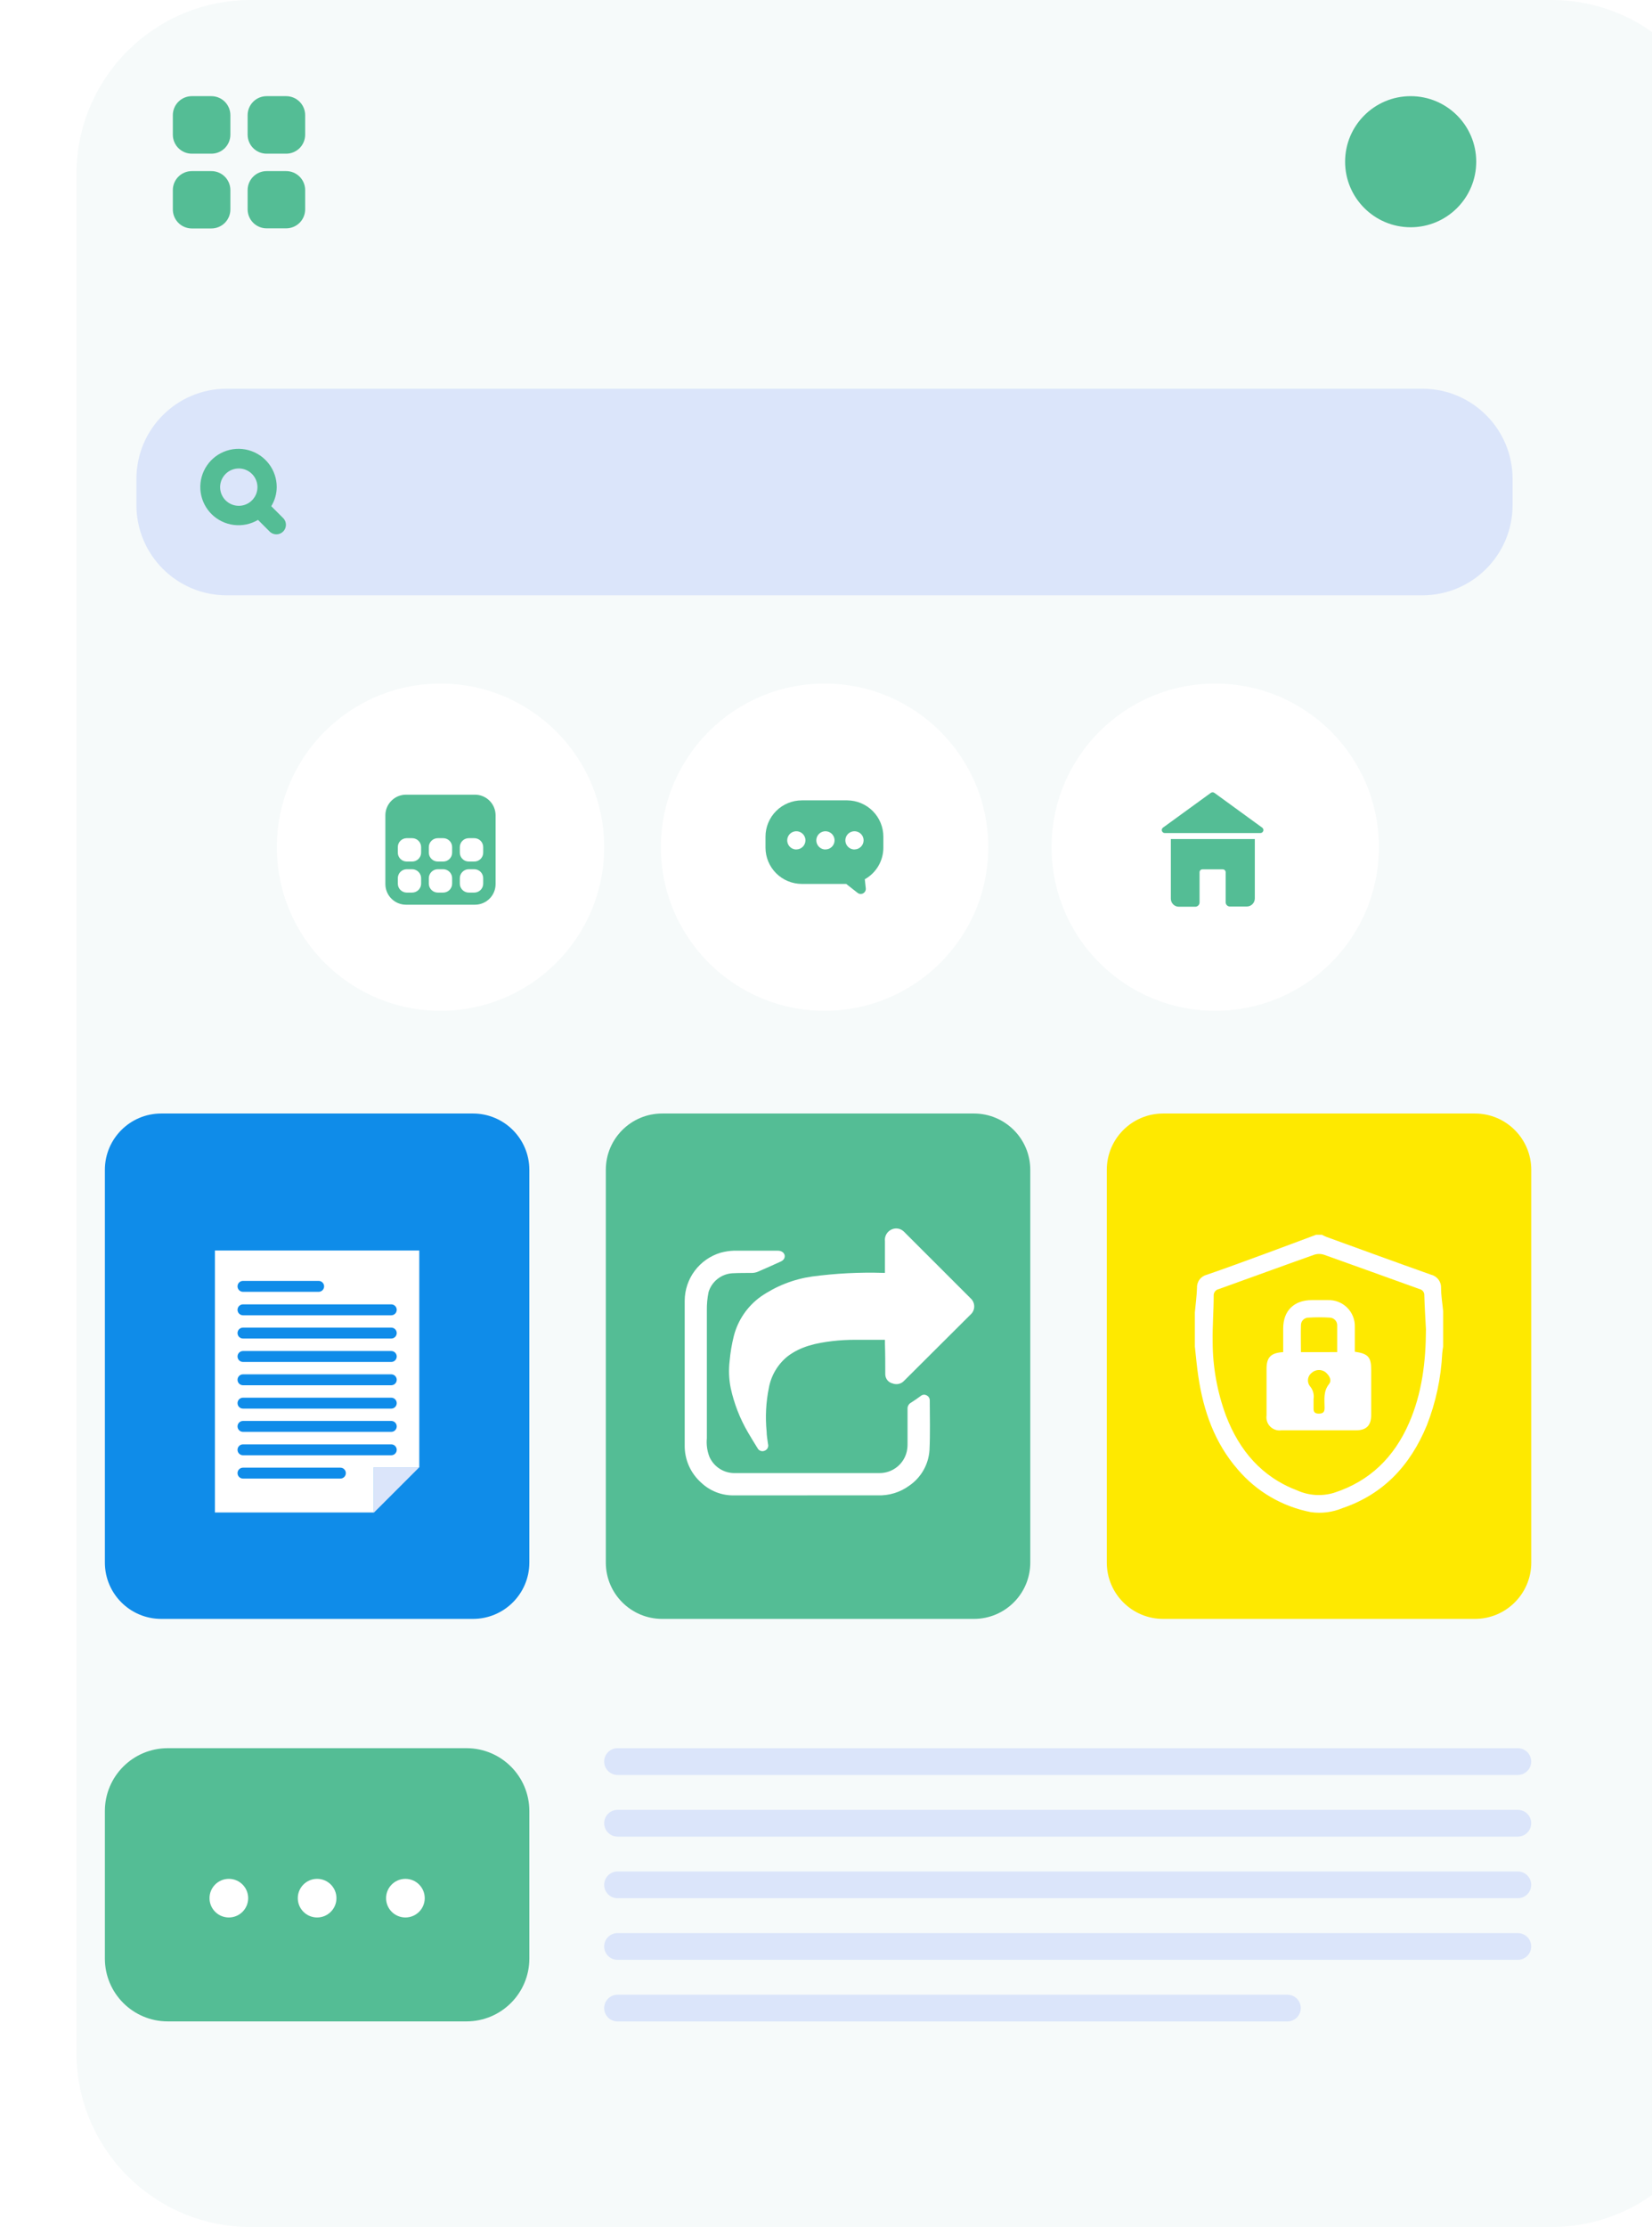
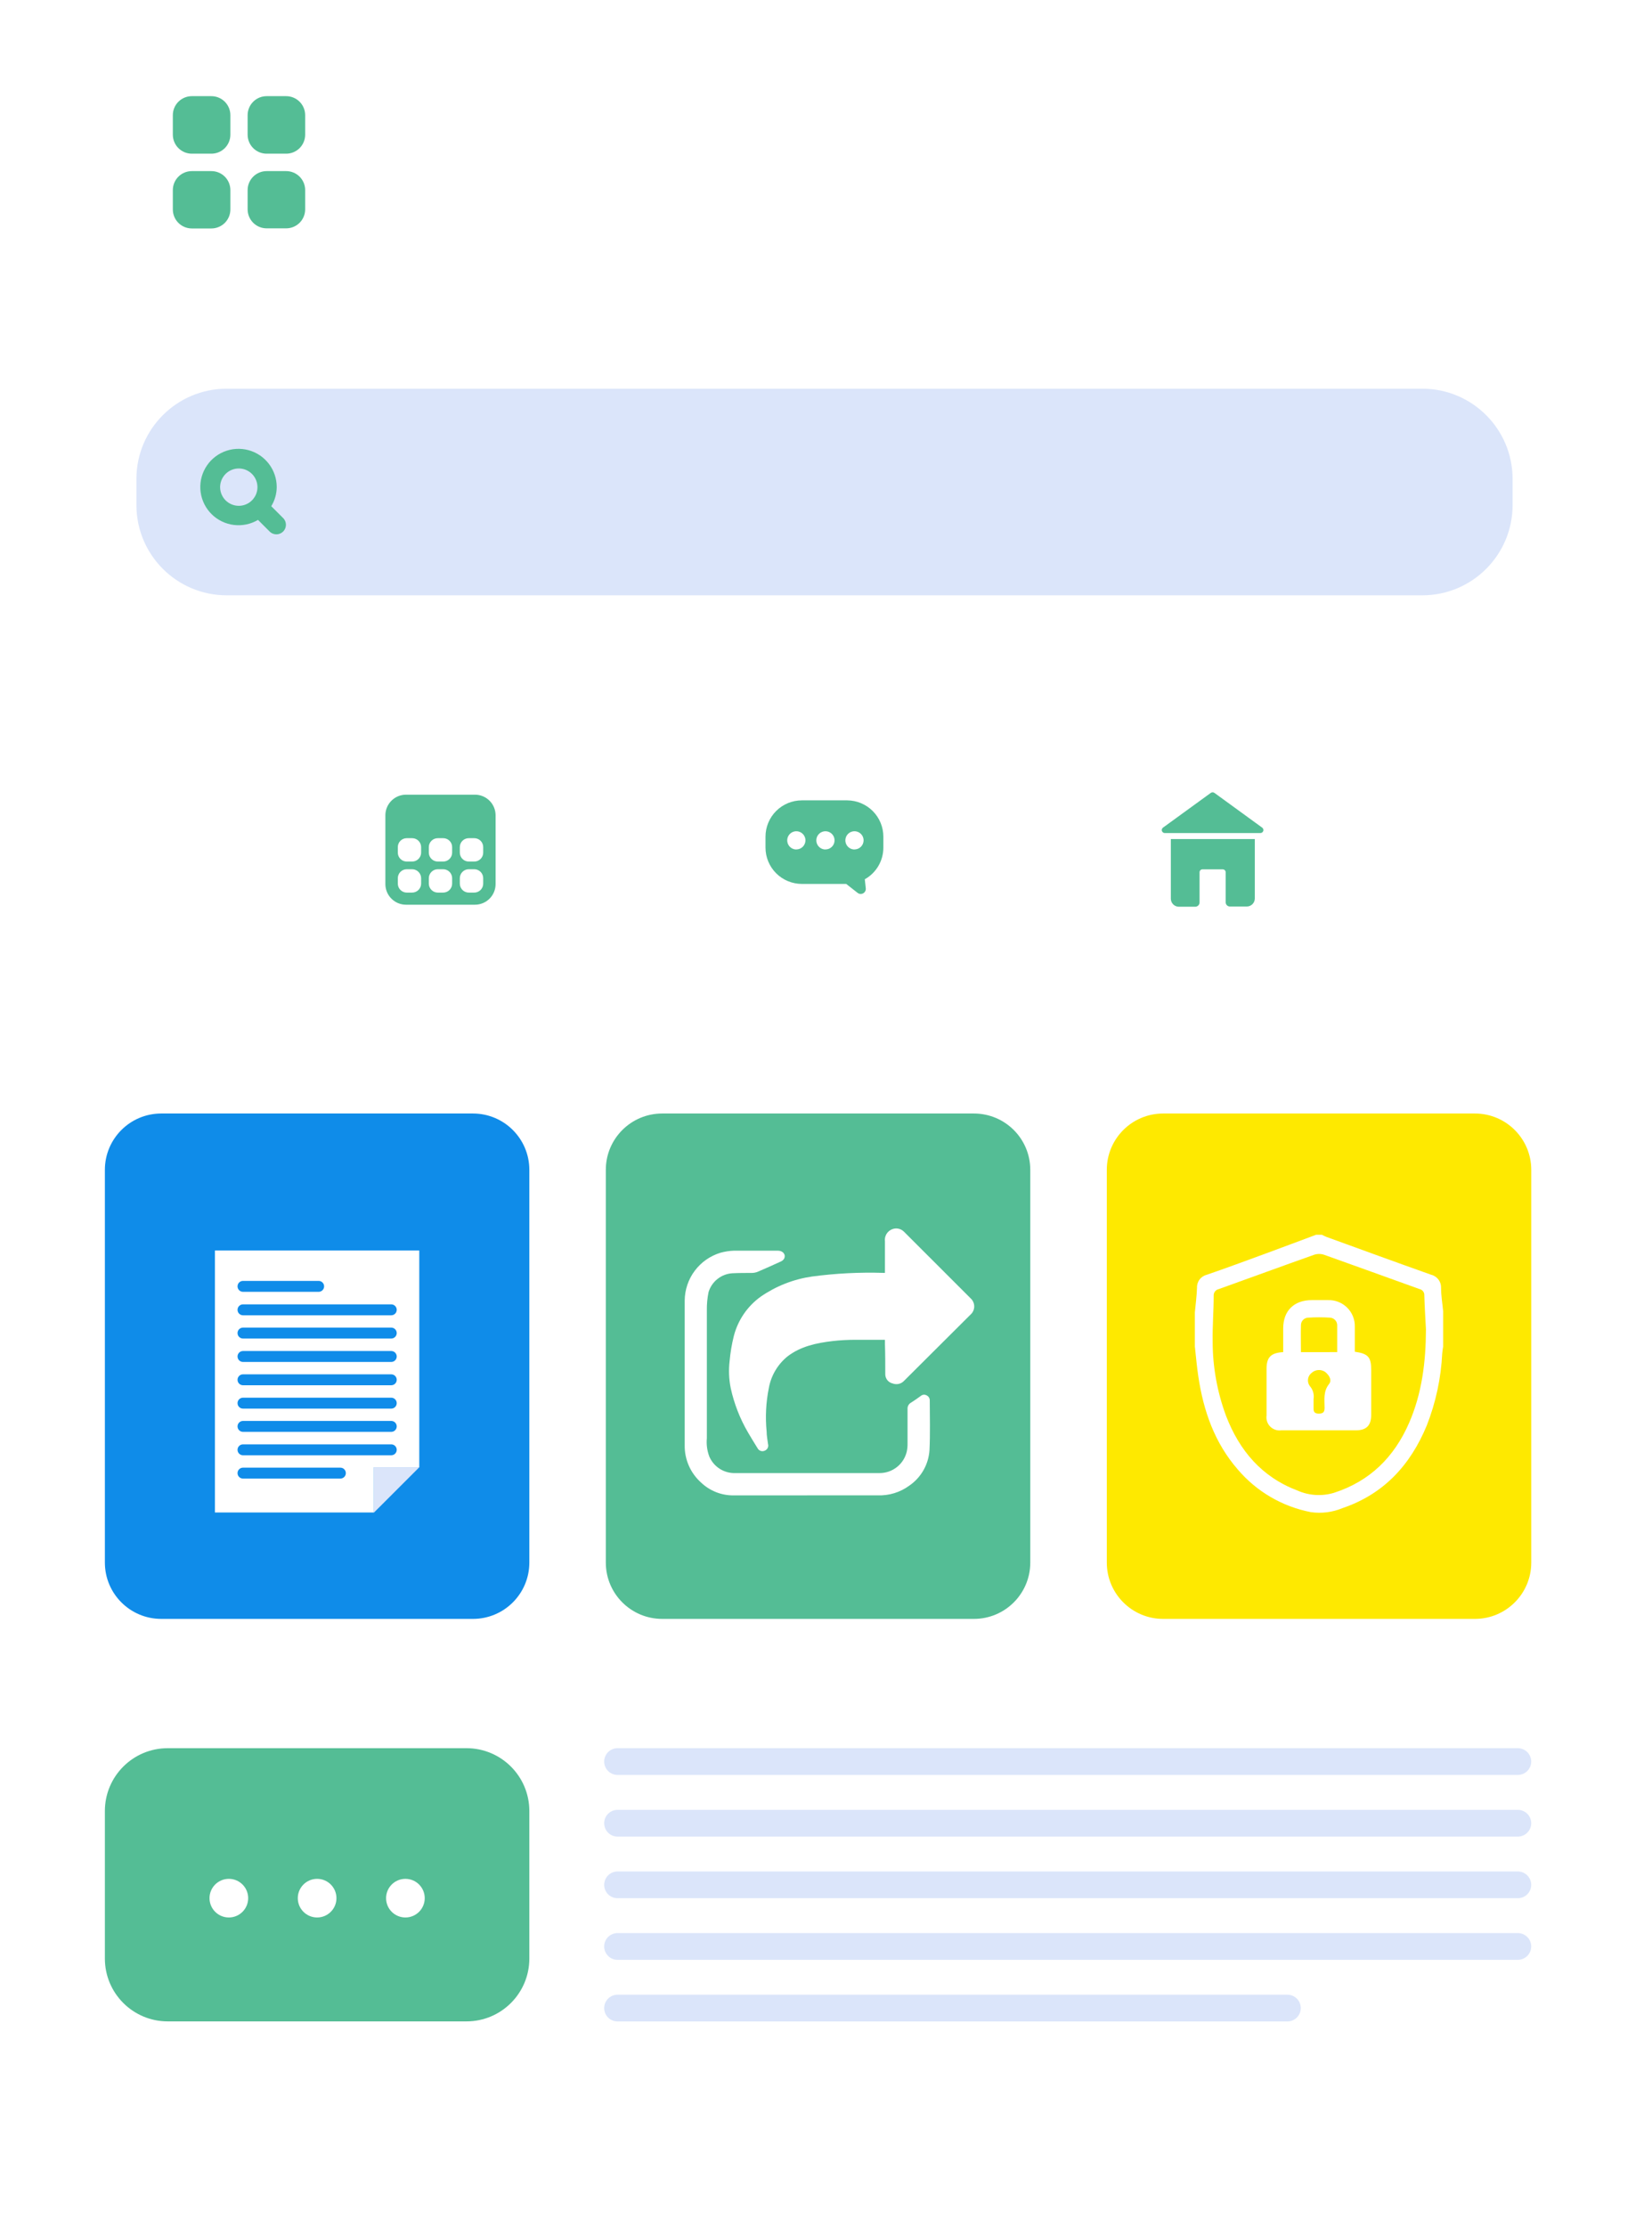
<svg xmlns="http://www.w3.org/2000/svg" width="216" height="291" viewBox="0 0 216 291" fill="none">
  <g filter="url(#filter0_d_347_128)">
-     <path d="M192.841 0H22.777C10.198 0 0 10.188 0 22.756V268.244C0 280.812 10.198 291 22.777 291H192.841C205.42 291 215.618 280.812 215.618 268.244V22.756C215.618 10.188 205.42 0 192.841 0Z" fill="#F6FAFA" />
-   </g>
+     </g>
  <path d="M185.966 50.79H29.644C23.123 50.79 17.837 56.07 17.837 62.585V65.993C17.837 72.508 23.123 77.789 29.644 77.789H185.966C192.487 77.789 197.772 72.508 197.772 65.993V62.585C197.772 56.07 192.487 50.79 185.966 50.79Z" fill="#DBE5FA" />
  <path d="M37.046 67.719L35.468 66.143C35.929 65.394 36.175 64.533 36.182 63.654C36.185 62.552 35.824 61.48 35.153 60.605C34.483 59.73 33.541 59.101 32.476 58.816C31.41 58.532 30.28 58.607 29.262 59.032C28.244 59.456 27.395 60.205 26.848 61.161C26.3 62.118 26.085 63.229 26.236 64.321C26.386 65.412 26.894 66.424 27.681 67.197C28.467 67.97 29.487 68.461 30.582 68.594C31.677 68.727 32.785 68.495 33.734 67.933L35.311 69.509C35.55 69.719 35.859 69.83 36.177 69.82C36.494 69.81 36.796 69.68 37.021 69.455C37.245 69.231 37.376 68.929 37.386 68.612C37.396 68.295 37.285 67.986 37.074 67.747L37.046 67.719ZM28.78 63.654C28.78 63.172 28.923 62.7 29.192 62.299C29.46 61.898 29.841 61.585 30.287 61.401C30.733 61.216 31.224 61.168 31.698 61.262C32.171 61.356 32.606 61.588 32.947 61.929C33.289 62.271 33.521 62.705 33.615 63.178C33.71 63.651 33.661 64.142 33.477 64.587C33.292 65.033 32.979 65.414 32.578 65.682C32.176 65.95 31.704 66.093 31.221 66.093C30.574 66.093 29.953 65.836 29.495 65.379C29.037 64.921 28.78 64.301 28.78 63.654Z" fill="#54BD95" />
-   <path d="M184.445 29.695C189.18 29.695 193.018 25.86 193.018 21.13C193.018 16.4 189.18 12.565 184.445 12.565C179.711 12.565 175.873 16.4 175.873 21.13C175.873 25.86 179.711 29.695 184.445 29.695Z" fill="#54BD95" />
  <path d="M27.638 20.082H25.082C24.424 20.082 23.792 19.82 23.326 19.355C22.86 18.889 22.598 18.258 22.598 17.6V15.047C22.598 14.389 22.86 13.758 23.326 13.292C23.792 12.827 24.424 12.565 25.082 12.565H27.638C28.297 12.565 28.928 12.827 29.394 13.292C29.86 13.758 30.122 14.389 30.122 15.047V17.6C30.122 18.258 29.86 18.889 29.394 19.355C28.928 19.82 28.297 20.082 27.638 20.082ZM39.901 27.348V24.817C39.895 24.162 39.631 23.537 39.166 23.076C38.7 22.615 38.072 22.356 37.417 22.357H34.861C34.203 22.357 33.571 22.618 33.105 23.083C32.639 23.549 32.377 24.18 32.377 24.838V27.348C32.376 27.675 32.44 27.998 32.564 28.3C32.689 28.602 32.872 28.877 33.102 29.108C33.333 29.339 33.607 29.522 33.909 29.648C34.211 29.773 34.535 29.837 34.861 29.837H37.417C37.744 29.837 38.067 29.773 38.369 29.648C38.671 29.522 38.945 29.339 39.176 29.108C39.407 28.877 39.589 28.602 39.714 28.3C39.838 27.998 39.902 27.675 39.901 27.348ZM34.861 20.082H37.417C38.076 20.082 38.707 19.82 39.173 19.355C39.639 18.889 39.901 18.258 39.901 17.6V15.047C39.901 14.389 39.639 13.758 39.173 13.292C38.707 12.827 38.076 12.565 37.417 12.565H34.861C34.203 12.565 33.571 12.827 33.105 13.292C32.639 13.758 32.377 14.389 32.377 15.047V17.6C32.377 18.258 32.639 18.889 33.105 19.355C33.571 19.82 34.203 20.082 34.861 20.082ZM25.082 29.852H27.638C27.966 29.852 28.291 29.787 28.593 29.66C28.896 29.535 29.171 29.35 29.402 29.117C29.633 28.884 29.815 28.608 29.939 28.305C30.062 28.001 30.125 27.676 30.122 27.348V24.817C30.116 24.162 29.852 23.537 29.387 23.076C28.921 22.615 28.293 22.356 27.638 22.357H25.082C24.424 22.357 23.792 22.618 23.326 23.083C22.86 23.549 22.598 24.18 22.598 24.838V27.348C22.595 27.676 22.658 28.001 22.781 28.305C22.905 28.608 23.087 28.884 23.318 29.117C23.549 29.35 23.824 29.535 24.127 29.66C24.43 29.787 24.754 29.852 25.082 29.852Z" fill="#54BD95" />
  <path d="M61.844 145.5H21.079C17.011 145.5 13.713 148.795 13.713 152.86V204.176C13.713 208.241 17.011 211.536 21.079 211.536H61.844C65.913 211.536 69.211 208.241 69.211 204.176V152.86C69.211 148.795 65.913 145.5 61.844 145.5Z" fill="#0F8CE9" />
  <path d="M127.343 145.5H86.578C82.51 145.5 79.211 148.795 79.211 152.86V204.176C79.211 208.241 82.51 211.536 86.578 211.536H127.343C131.411 211.536 134.709 208.241 134.709 204.176V152.86C134.709 148.795 131.411 145.5 127.343 145.5Z" fill="#54BD95" />
  <path d="M192.847 145.5H152.082C148.013 145.5 144.715 148.795 144.715 152.86V204.176C144.715 208.241 148.013 211.536 152.082 211.536H192.847C196.915 211.536 200.213 208.241 200.213 204.176V152.86C200.213 148.795 196.915 145.5 192.847 145.5Z" fill="#FEE900" />
  <path d="M78.997 110.699C78.997 98.891 69.416 89.319 57.597 89.319C45.778 89.319 36.197 98.891 36.197 110.699C36.197 122.507 45.778 132.079 57.597 132.079C69.416 132.079 78.997 122.507 78.997 110.699Z" fill="white" />
  <path d="M129.213 110.699C129.213 98.891 119.632 89.319 107.813 89.319C95.994 89.319 86.413 98.891 86.413 110.699C86.413 122.507 95.994 132.079 107.813 132.079C119.632 132.079 129.213 122.507 129.213 110.699Z" fill="white" />
  <path d="M180.292 110.699C180.292 98.891 170.711 89.319 158.892 89.319C147.073 89.319 137.492 98.891 137.492 110.699C137.492 122.507 147.073 132.079 158.892 132.079C170.711 132.079 180.292 122.507 180.292 110.699Z" fill="white" />
  <path d="M110.782 104.581H104.843C103.582 104.581 102.373 105.081 101.481 105.972C100.59 106.862 100.089 108.07 100.089 109.33V110.756C100.091 112.015 100.592 113.221 101.484 114.11C102.375 114.999 103.583 115.499 104.843 115.499H110.639L112.131 116.668C112.233 116.749 112.358 116.798 112.488 116.808C112.618 116.819 112.748 116.791 112.863 116.727C112.977 116.664 113.07 116.569 113.13 116.453C113.191 116.337 113.215 116.206 113.201 116.076L113.073 114.892C113.809 114.481 114.422 113.88 114.848 113.153C115.275 112.426 115.5 111.599 115.5 110.756V109.33C115.5 108.077 115.004 106.874 114.12 105.984C113.236 105.095 112.036 104.59 110.782 104.581ZM104.129 110.999C103.893 111 103.662 110.932 103.465 110.802C103.268 110.672 103.114 110.486 103.023 110.269C102.931 110.051 102.907 109.811 102.952 109.58C102.997 109.348 103.11 109.136 103.276 108.968C103.443 108.801 103.655 108.687 103.887 108.64C104.118 108.594 104.358 108.617 104.576 108.707C104.795 108.797 104.981 108.949 105.112 109.145C105.244 109.341 105.314 109.572 105.314 109.808C105.312 110.121 105.187 110.421 104.965 110.643C104.743 110.864 104.443 110.99 104.129 110.992V110.999ZM107.926 110.999C107.691 110.999 107.46 110.929 107.264 110.798C107.068 110.667 106.915 110.481 106.825 110.264C106.735 110.046 106.711 109.806 106.757 109.575C106.803 109.344 106.917 109.132 107.083 108.966C107.25 108.799 107.463 108.686 107.694 108.64C107.925 108.594 108.165 108.617 108.383 108.708C108.6 108.798 108.787 108.95 108.918 109.146C109.049 109.342 109.118 109.572 109.118 109.808C109.118 109.964 109.088 110.118 109.028 110.262C108.968 110.407 108.88 110.537 108.769 110.647C108.658 110.757 108.527 110.844 108.382 110.904C108.237 110.963 108.083 110.993 107.926 110.992V110.999ZM111.731 110.999C111.495 111 111.264 110.932 111.067 110.802C110.87 110.672 110.716 110.486 110.625 110.269C110.533 110.051 110.509 109.811 110.554 109.58C110.599 109.348 110.712 109.136 110.878 108.968C111.045 108.801 111.257 108.687 111.489 108.64C111.72 108.594 111.96 108.617 112.178 108.707C112.397 108.797 112.583 108.949 112.714 109.145C112.846 109.341 112.916 109.572 112.916 109.808C112.914 110.121 112.789 110.421 112.567 110.643C112.345 110.864 112.045 110.99 111.731 110.992V110.999Z" fill="#54BD95" />
  <path d="M62.101 103.839H53.085C52.375 103.839 51.693 104.119 51.188 104.619C50.682 105.118 50.395 105.796 50.387 106.506V115.52C50.387 116.235 50.672 116.921 51.178 117.426C51.684 117.932 52.37 118.216 53.085 118.216H62.101C62.816 118.216 63.503 117.932 64.009 117.426C64.515 116.921 64.799 116.235 64.799 115.52V106.506C64.791 105.796 64.504 105.118 63.999 104.619C63.493 104.119 62.811 103.839 62.101 103.839ZM55.063 115.463C55.061 115.773 54.937 116.069 54.718 116.288C54.498 116.507 54.202 116.631 53.892 116.633H53.178C52.869 116.631 52.573 116.507 52.355 116.288C52.137 116.068 52.015 115.772 52.015 115.463V114.75C52.015 114.441 52.137 114.145 52.355 113.926C52.573 113.706 52.869 113.582 53.178 113.58H53.892C54.202 113.582 54.498 113.706 54.718 113.925C54.937 114.144 55.061 114.44 55.063 114.75V115.463ZM55.063 111.405C55.063 111.716 54.939 112.013 54.72 112.232C54.5 112.452 54.202 112.575 53.892 112.575H53.178C53.025 112.575 52.873 112.545 52.731 112.486C52.59 112.427 52.461 112.341 52.353 112.232C52.245 112.123 52.159 111.994 52.101 111.852C52.043 111.711 52.014 111.559 52.015 111.405V110.692C52.014 110.539 52.043 110.387 52.101 110.245C52.159 110.103 52.245 109.974 52.353 109.866C52.461 109.757 52.59 109.671 52.731 109.612C52.873 109.553 53.025 109.523 53.178 109.523H53.892C54.202 109.523 54.5 109.646 54.72 109.865C54.939 110.085 55.063 110.382 55.063 110.692V111.405ZM59.117 115.463C59.117 115.772 58.995 116.068 58.777 116.288C58.559 116.507 58.263 116.631 57.953 116.633H57.24C56.93 116.631 56.633 116.507 56.414 116.288C56.195 116.069 56.071 115.773 56.069 115.463V114.75C56.071 114.44 56.195 114.144 56.414 113.925C56.633 113.706 56.93 113.582 57.24 113.58H57.953C58.263 113.582 58.559 113.706 58.777 113.926C58.995 114.145 59.117 114.441 59.117 114.75V115.463ZM59.117 111.405C59.118 111.559 59.089 111.711 59.031 111.852C58.972 111.994 58.887 112.123 58.779 112.232C58.671 112.341 58.542 112.427 58.4 112.486C58.259 112.545 58.107 112.575 57.953 112.575H57.24C56.929 112.575 56.632 112.452 56.412 112.232C56.192 112.013 56.069 111.716 56.069 111.405V110.692C56.069 110.382 56.192 110.085 56.412 109.865C56.632 109.646 56.929 109.523 57.24 109.523H57.953C58.107 109.523 58.259 109.553 58.4 109.612C58.542 109.671 58.671 109.757 58.779 109.866C58.887 109.974 58.972 110.103 59.031 110.245C59.089 110.387 59.118 110.539 59.117 110.692V111.405ZM63.178 115.463C63.178 115.773 63.055 116.071 62.836 116.29C62.616 116.509 62.318 116.633 62.008 116.633H61.294C60.984 116.633 60.686 116.509 60.466 116.29C60.247 116.071 60.123 115.773 60.123 115.463V114.75C60.123 114.44 60.247 114.142 60.466 113.923C60.686 113.704 60.984 113.58 61.294 113.58H62.008C62.318 113.58 62.616 113.704 62.836 113.923C63.055 114.142 63.178 114.44 63.178 114.75V115.463ZM63.178 111.405C63.179 111.559 63.15 111.712 63.091 111.854C63.033 111.996 62.947 112.126 62.838 112.235C62.729 112.343 62.599 112.429 62.457 112.488C62.315 112.546 62.162 112.576 62.008 112.575H61.294C61.14 112.576 60.987 112.546 60.845 112.488C60.703 112.429 60.573 112.343 60.464 112.235C60.355 112.126 60.269 111.996 60.211 111.854C60.152 111.712 60.123 111.559 60.123 111.405V110.692C60.123 110.538 60.152 110.386 60.211 110.244C60.269 110.101 60.355 109.972 60.464 109.863C60.573 109.754 60.703 109.668 60.845 109.61C60.987 109.551 61.14 109.522 61.294 109.523H62.008C62.162 109.522 62.315 109.551 62.457 109.61C62.599 109.668 62.729 109.754 62.838 109.863C62.947 109.972 63.033 110.101 63.091 110.244C63.15 110.386 63.179 110.538 63.178 110.692V111.405Z" fill="#54BD95" />
  <path d="M28.102 163.399V197.63H48.881V191.725H54.82V163.399H28.102ZM31.771 167.372H41.664C41.854 167.372 42.035 167.447 42.169 167.58C42.303 167.714 42.378 167.896 42.378 168.085C42.378 168.274 42.303 168.455 42.169 168.589C42.035 168.723 41.854 168.798 41.664 168.798H31.771C31.582 168.798 31.4 168.723 31.266 168.589C31.132 168.455 31.057 168.274 31.057 168.085C31.057 167.896 31.132 167.714 31.266 167.58C31.4 167.447 31.582 167.372 31.771 167.372ZM44.505 193.201H31.771C31.582 193.201 31.4 193.126 31.266 192.992C31.132 192.859 31.057 192.677 31.057 192.488C31.057 192.299 31.132 192.117 31.266 191.984C31.4 191.85 31.582 191.775 31.771 191.775H44.505C44.694 191.775 44.876 191.85 45.01 191.984C45.144 192.117 45.219 192.299 45.219 192.488C45.219 192.677 45.144 192.859 45.01 192.992C44.876 193.126 44.694 193.201 44.505 193.201ZM51.158 190.156H31.771C31.582 190.156 31.4 190.081 31.266 189.947C31.132 189.813 31.057 189.632 31.057 189.443C31.057 189.254 31.132 189.072 31.266 188.939C31.4 188.805 31.582 188.73 31.771 188.73H51.158C51.347 188.73 51.529 188.805 51.663 188.939C51.796 189.072 51.872 189.254 51.872 189.443C51.872 189.632 51.796 189.813 51.663 189.947C51.529 190.081 51.347 190.156 51.158 190.156ZM51.872 186.384C51.872 186.573 51.796 186.754 51.663 186.888C51.529 187.022 51.347 187.097 51.158 187.097H31.771C31.582 187.097 31.4 187.022 31.266 186.888C31.132 186.754 31.057 186.573 31.057 186.384C31.057 186.194 31.132 186.013 31.266 185.879C31.4 185.746 31.582 185.67 31.771 185.67H51.158C51.347 185.67 51.529 185.746 51.663 185.879C51.796 186.013 51.872 186.194 51.872 186.384ZM51.158 184.059H31.771C31.582 184.059 31.4 183.984 31.266 183.85C31.132 183.716 31.057 183.535 31.057 183.346C31.057 183.157 31.132 182.975 31.266 182.841C31.4 182.708 31.582 182.633 31.771 182.633H51.158C51.347 182.633 51.529 182.708 51.663 182.841C51.796 182.975 51.872 183.157 51.872 183.346C51.872 183.535 51.796 183.716 51.663 183.85C51.529 183.984 51.347 184.059 51.158 184.059ZM51.158 181.007H31.771C31.582 181.007 31.4 180.931 31.266 180.798C31.132 180.664 31.057 180.483 31.057 180.293C31.057 180.104 31.132 179.923 31.266 179.789C31.4 179.655 31.582 179.58 31.771 179.58H51.158C51.347 179.58 51.529 179.655 51.663 179.789C51.796 179.923 51.872 180.104 51.872 180.293C51.872 180.483 51.796 180.664 51.663 180.798C51.529 180.931 51.347 181.007 51.158 181.007ZM51.158 177.962H31.771C31.582 177.962 31.4 177.886 31.266 177.753C31.132 177.619 31.057 177.438 31.057 177.248C31.057 177.059 31.132 176.878 31.266 176.744C31.4 176.61 31.582 176.535 31.771 176.535H51.158C51.347 176.535 51.529 176.61 51.663 176.744C51.796 176.878 51.872 177.059 51.872 177.248C51.872 177.438 51.796 177.619 51.663 177.753C51.529 177.886 51.347 177.962 51.158 177.962ZM51.872 174.189C51.872 174.378 51.796 174.56 51.663 174.693C51.529 174.827 51.347 174.902 51.158 174.902H31.771C31.582 174.902 31.4 174.827 31.266 174.693C31.132 174.56 31.057 174.378 31.057 174.189C31.057 174 31.132 173.819 31.266 173.685C31.4 173.551 31.582 173.476 31.771 173.476H51.158C51.347 173.476 51.529 173.551 51.663 173.685C51.796 173.819 51.872 174 51.872 174.189ZM51.158 171.864H31.771C31.582 171.864 31.4 171.789 31.266 171.655C31.132 171.522 31.057 171.34 31.057 171.151C31.057 170.962 31.132 170.781 31.266 170.647C31.4 170.513 31.582 170.438 31.771 170.438H51.158C51.347 170.438 51.529 170.513 51.663 170.647C51.796 170.781 51.872 170.962 51.872 171.151C51.872 171.34 51.796 171.522 51.663 171.655C51.529 171.789 51.347 171.864 51.158 171.864Z" fill="white" />
  <path d="M48.881 197.658V191.725H54.82L48.881 197.658Z" fill="#DBE5FA" />
  <path d="M115.707 175.067C114.423 175.067 113.166 175.067 111.91 175.067C110.882 175.067 109.84 175.116 108.819 175.238C106.742 175.487 104.701 175.915 102.98 177.227C101.69 178.268 100.818 179.739 100.525 181.371C100.146 183.248 100.05 185.17 100.239 187.076C100.239 187.611 100.354 188.145 100.418 188.68C100.471 188.854 100.455 189.042 100.375 189.205C100.294 189.368 100.153 189.494 99.982 189.557C99.816 189.633 99.627 189.641 99.454 189.582C99.282 189.522 99.139 189.398 99.054 189.236C98.619 188.523 98.198 187.867 97.798 187.168C96.748 185.37 95.987 183.419 95.543 181.385C95.305 180.211 95.257 179.008 95.4 177.819C95.499 176.713 95.685 175.616 95.957 174.539C96.495 172.478 97.737 170.669 99.468 169.426C101.467 168.045 103.759 167.147 106.164 166.801C109.26 166.386 112.385 166.226 115.508 166.324H115.707V165.924C115.707 164.683 115.707 163.443 115.707 162.195C115.67 161.901 115.721 161.603 115.855 161.338C115.988 161.074 116.198 160.856 116.457 160.711C116.729 160.553 117.046 160.488 117.358 160.528C117.671 160.568 117.961 160.71 118.184 160.932C121.097 163.832 124.007 166.74 126.914 169.654C127.064 169.79 127.183 169.957 127.263 170.143C127.343 170.329 127.383 170.529 127.38 170.732C127.376 170.934 127.33 171.133 127.243 171.316C127.157 171.499 127.033 171.662 126.878 171.793L118.206 180.429C118.02 180.629 117.778 180.768 117.512 180.829C117.246 180.89 116.968 180.87 116.714 180.772C116.441 180.71 116.197 180.558 116.022 180.341C115.847 180.123 115.751 179.853 115.75 179.574C115.75 178.254 115.75 176.942 115.707 175.623V175.067Z" fill="white" />
  <path d="M105.514 195.398H95.863C94.3 195.4 92.797 194.799 91.666 193.722C90.978 193.107 90.43 192.352 90.06 191.506C89.691 190.661 89.508 189.745 89.525 188.823C89.525 182.533 89.525 176.243 89.525 169.954C89.533 168.547 89.992 167.18 90.835 166.053C91.677 164.927 92.859 164.099 94.207 163.692C94.787 163.532 95.383 163.441 95.984 163.421C97.89 163.421 99.803 163.421 101.695 163.421C102.373 163.421 102.78 163.921 102.53 164.455C102.434 164.619 102.289 164.749 102.116 164.826C101.102 165.29 100.089 165.746 99.068 166.181C98.83 166.277 98.576 166.328 98.319 166.331C97.462 166.331 96.605 166.331 95.749 166.374C95.042 166.419 94.366 166.679 93.811 167.119C93.256 167.558 92.849 168.157 92.644 168.834C92.484 169.613 92.41 170.407 92.422 171.202C92.422 173.084 92.422 174.967 92.422 176.85C92.422 178.732 92.422 180.544 92.422 182.384C92.422 184.223 92.422 186.078 92.422 187.925C92.344 188.745 92.457 189.572 92.751 190.342C93.037 190.997 93.512 191.551 94.117 191.933C94.722 192.314 95.427 192.505 96.141 192.481C102.423 192.481 108.707 192.481 114.993 192.481C115.82 192.487 116.623 192.21 117.272 191.698C117.921 191.186 118.376 190.469 118.562 189.665C118.639 189.304 118.672 188.935 118.662 188.566C118.662 187.083 118.662 185.593 118.662 184.102C118.653 183.937 118.69 183.773 118.769 183.628C118.849 183.483 118.967 183.363 119.112 183.282C119.547 183.011 119.968 182.712 120.382 182.412C120.483 182.321 120.61 182.263 120.746 182.246C120.881 182.23 121.018 182.255 121.139 182.319C121.263 182.374 121.369 182.462 121.445 182.574C121.521 182.687 121.563 182.819 121.567 182.954C121.567 185.136 121.638 187.318 121.531 189.486C121.471 190.41 121.201 191.308 120.742 192.112C120.283 192.916 119.648 193.606 118.883 194.129C117.686 195.005 116.226 195.45 114.743 195.391C111.674 195.391 108.612 195.391 105.542 195.391L105.514 195.398Z" fill="white" />
  <path d="M156.229 175.943V171.486C156.328 170.431 156.471 169.347 156.507 168.306C156.484 167.91 156.601 167.52 156.837 167.202C157.073 166.884 157.414 166.658 157.799 166.566C160.376 165.681 162.938 164.733 165.501 163.792C167.699 162.986 169.884 162.158 172.075 161.345H172.846C173.042 161.452 173.245 161.547 173.453 161.631C178.007 163.285 182.554 164.947 187.122 166.566C187.506 166.659 187.845 166.883 188.082 167.199C188.319 167.516 188.439 167.904 188.421 168.298C188.421 169.311 188.599 170.324 188.692 171.336V175.943C188.649 176.243 188.592 176.542 188.571 176.849C188.415 180.07 187.735 183.245 186.558 186.248C184.417 191.432 180.933 195.226 175.537 197.059C174.23 197.605 172.799 197.787 171.397 197.587C167.665 196.867 164.291 194.898 161.832 192.003C158.812 188.53 157.356 184.372 156.685 179.88C156.485 178.589 156.378 177.263 156.229 175.943ZM186.444 173.704C186.365 172.228 186.272 170.745 186.23 169.261C186.242 169.073 186.186 168.886 186.072 168.735C185.958 168.585 185.794 168.48 185.609 168.441C181.447 166.951 177.293 165.432 173.124 163.956C172.702 163.817 172.247 163.817 171.825 163.956C167.656 165.432 163.502 166.958 159.341 168.448C159.144 168.491 158.97 168.603 158.851 168.765C158.731 168.926 158.674 169.125 158.691 169.325C158.691 171.315 158.52 173.312 158.556 175.309C158.56 178.617 159.152 181.898 160.304 185C162.053 189.55 164.98 193.001 169.655 194.77C171.164 195.434 172.861 195.535 174.438 195.055C179.142 193.529 182.289 190.384 184.231 185.948C185.937 182.041 186.429 177.919 186.444 173.704Z" fill="white" />
  <path d="M167.779 176.678C167.779 175.615 167.779 174.596 167.779 173.576C167.779 171.258 169.207 169.875 171.541 169.882H173.618C174.081 169.864 174.543 169.941 174.975 170.109C175.407 170.276 175.8 170.53 176.13 170.854C176.461 171.179 176.721 171.567 176.895 171.996C177.07 172.425 177.155 172.885 177.145 173.348C177.145 174.446 177.145 175.544 177.145 176.628C178.908 176.878 179.286 177.341 179.286 179.024C179.286 180.971 179.286 182.918 179.286 184.865C179.286 186.255 178.672 186.89 177.287 186.897C174.032 186.897 170.777 186.897 167.523 186.897C167.26 186.932 166.992 186.905 166.741 186.819C166.49 186.733 166.263 186.59 166.077 186.402C165.891 186.213 165.751 185.984 165.669 185.732C165.586 185.48 165.564 185.212 165.602 184.95C165.602 182.925 165.602 180.9 165.602 178.874C165.602 177.355 166.159 176.771 167.779 176.678ZM174.839 176.678C174.839 175.487 174.839 174.367 174.839 173.248C174.85 173.111 174.832 172.974 174.788 172.845C174.743 172.716 174.673 172.597 174.58 172.496C174.488 172.395 174.376 172.314 174.251 172.258C174.126 172.202 173.991 172.173 173.854 172.171C172.936 172.114 172.016 172.114 171.099 172.171C170.968 172.168 170.838 172.192 170.716 172.24C170.595 172.288 170.484 172.36 170.391 172.452C170.298 172.544 170.224 172.653 170.174 172.774C170.124 172.895 170.098 173.024 170.099 173.155C170.064 174.318 170.099 175.487 170.099 176.685L174.839 176.678ZM171.748 182.811C171.748 183.367 171.748 183.731 171.748 184.087C171.748 184.558 171.977 184.701 172.405 184.715C172.947 184.715 173.197 184.558 173.19 183.966C173.19 182.904 172.997 181.827 173.768 180.857C174.197 180.315 173.768 179.673 173.269 179.267C173.005 179.085 172.687 178.998 172.367 179.018C172.047 179.039 171.744 179.167 171.506 179.381C171.245 179.578 171.073 179.869 171.026 180.192C170.979 180.515 171.062 180.844 171.256 181.107C171.459 181.336 171.609 181.608 171.694 181.903C171.779 182.198 171.798 182.508 171.748 182.811Z" fill="white" />
  <path d="M60.995 228.43H21.929C17.391 228.43 13.713 232.105 13.713 236.638V255.921C13.713 260.454 17.391 264.129 21.929 264.129H60.995C65.533 264.129 69.211 260.454 69.211 255.921V236.638C69.211 232.105 65.533 228.43 60.995 228.43Z" fill="#54BD95" />
  <path d="M198.457 228.43H80.744C79.779 228.43 78.996 229.212 78.996 230.177C78.996 231.142 79.779 231.924 80.744 231.924H198.457C199.423 231.924 200.206 231.142 200.206 230.177C200.206 229.212 199.423 228.43 198.457 228.43Z" fill="#DBE5FA" />
  <path d="M198.457 236.488H80.744C79.779 236.488 78.996 237.271 78.996 238.235C78.996 239.2 79.779 239.983 80.744 239.983H198.457C199.423 239.983 200.206 239.2 200.206 238.235C200.206 237.271 199.423 236.488 198.457 236.488Z" fill="#DBE5FA" />
  <path d="M198.457 244.54H80.744C79.779 244.54 78.996 245.322 78.996 246.287C78.996 247.252 79.779 248.034 80.744 248.034H198.457C199.423 248.034 200.206 247.252 200.206 246.287C200.206 245.322 199.423 244.54 198.457 244.54Z" fill="#DBE5FA" />
  <path d="M198.457 252.591H80.744C79.779 252.591 78.996 253.373 78.996 254.338C78.996 255.303 79.779 256.085 80.744 256.085H198.457C199.423 256.085 200.206 255.303 200.206 254.338C200.206 253.373 199.423 252.591 198.457 252.591Z" fill="#DBE5FA" />
  <path d="M168.328 260.642H80.744C79.779 260.642 78.996 261.425 78.996 262.39C78.996 263.354 79.779 264.137 80.744 264.137H168.328C169.294 264.137 170.077 263.354 170.077 262.39C170.077 261.425 169.294 260.642 168.328 260.642Z" fill="#DBE5FA" />
  <path d="M29.922 250.552C31.318 250.552 32.449 249.421 32.449 248.027C32.449 246.633 31.318 245.503 29.922 245.503C28.527 245.503 27.395 246.633 27.395 248.027C27.395 249.421 28.527 250.552 29.922 250.552Z" fill="white" />
  <path d="M41.464 250.552C42.859 250.552 43.991 249.421 43.991 248.027C43.991 246.633 42.859 245.503 41.464 245.503C40.068 245.503 38.937 246.633 38.937 248.027C38.937 249.421 40.068 250.552 41.464 250.552Z" fill="white" />
  <path d="M53.007 250.552C54.402 250.552 55.534 249.421 55.534 248.027C55.534 246.633 54.402 245.503 53.007 245.503C51.611 245.503 50.48 246.633 50.48 248.027C50.48 249.421 51.611 250.552 53.007 250.552Z" fill="white" />
  <path d="M164.795 108.852H152.303C152.219 108.854 152.136 108.829 152.068 108.781C151.999 108.732 151.947 108.663 151.921 108.583C151.894 108.503 151.894 108.416 151.921 108.337C151.947 108.257 151.999 108.187 152.068 108.139L158.314 103.603C158.383 103.555 158.465 103.528 158.549 103.528C158.634 103.528 158.716 103.555 158.785 103.603L165.023 108.139C165.092 108.187 165.143 108.256 165.17 108.335C165.196 108.414 165.197 108.5 165.172 108.579C165.146 108.659 165.096 108.728 165.028 108.777C164.96 108.826 164.879 108.853 164.795 108.852Z" fill="#54BD95" />
  <path d="M160.255 117.916V113.973C160.255 113.872 160.215 113.776 160.144 113.705C160.073 113.634 159.977 113.595 159.877 113.595H157.221C157.121 113.595 157.025 113.634 156.954 113.705C156.883 113.776 156.843 113.872 156.843 113.973V117.916C156.843 118.066 156.784 118.209 156.678 118.315C156.572 118.42 156.429 118.48 156.279 118.48H154.138C153.859 118.48 153.592 118.369 153.396 118.172C153.199 117.976 153.088 117.709 153.088 117.431V109.637H164.067V117.403C164.067 117.681 163.956 117.947 163.759 118.144C163.563 118.341 163.296 118.451 163.017 118.451H160.876C160.8 118.459 160.722 118.451 160.649 118.428C160.576 118.405 160.508 118.367 160.45 118.317C160.392 118.267 160.345 118.206 160.311 118.137C160.278 118.068 160.258 117.993 160.255 117.916Z" fill="#54BD95" />
  <defs>
    <filter id="filter0_d_347_128" x="-5" y="-15" width="245.618" height="321" filterUnits="userSpaceOnUse" color-interpolation-filters="sRGB">
      <feFlood flood-opacity="0" result="BackgroundImageFix" />
      <feColorMatrix in="SourceAlpha" type="matrix" values="0 0 0 0 0 0 0 0 0 0 0 0 0 0 0 0 0 0 127 0" result="hardAlpha" />
      <feOffset dx="10" />
      <feGaussianBlur stdDeviation="7.5" />
      <feComposite in2="hardAlpha" operator="out" />
      <feColorMatrix type="matrix" values="0 0 0 0 0 0 0 0 0 0 0 0 0 0 0 0 0 0 0.05 0" />
      <feBlend mode="normal" in2="BackgroundImageFix" result="effect1_dropShadow_347_128" />
      <feBlend mode="normal" in="SourceGraphic" in2="effect1_dropShadow_347_128" result="shape" />
    </filter>
  </defs>
</svg>